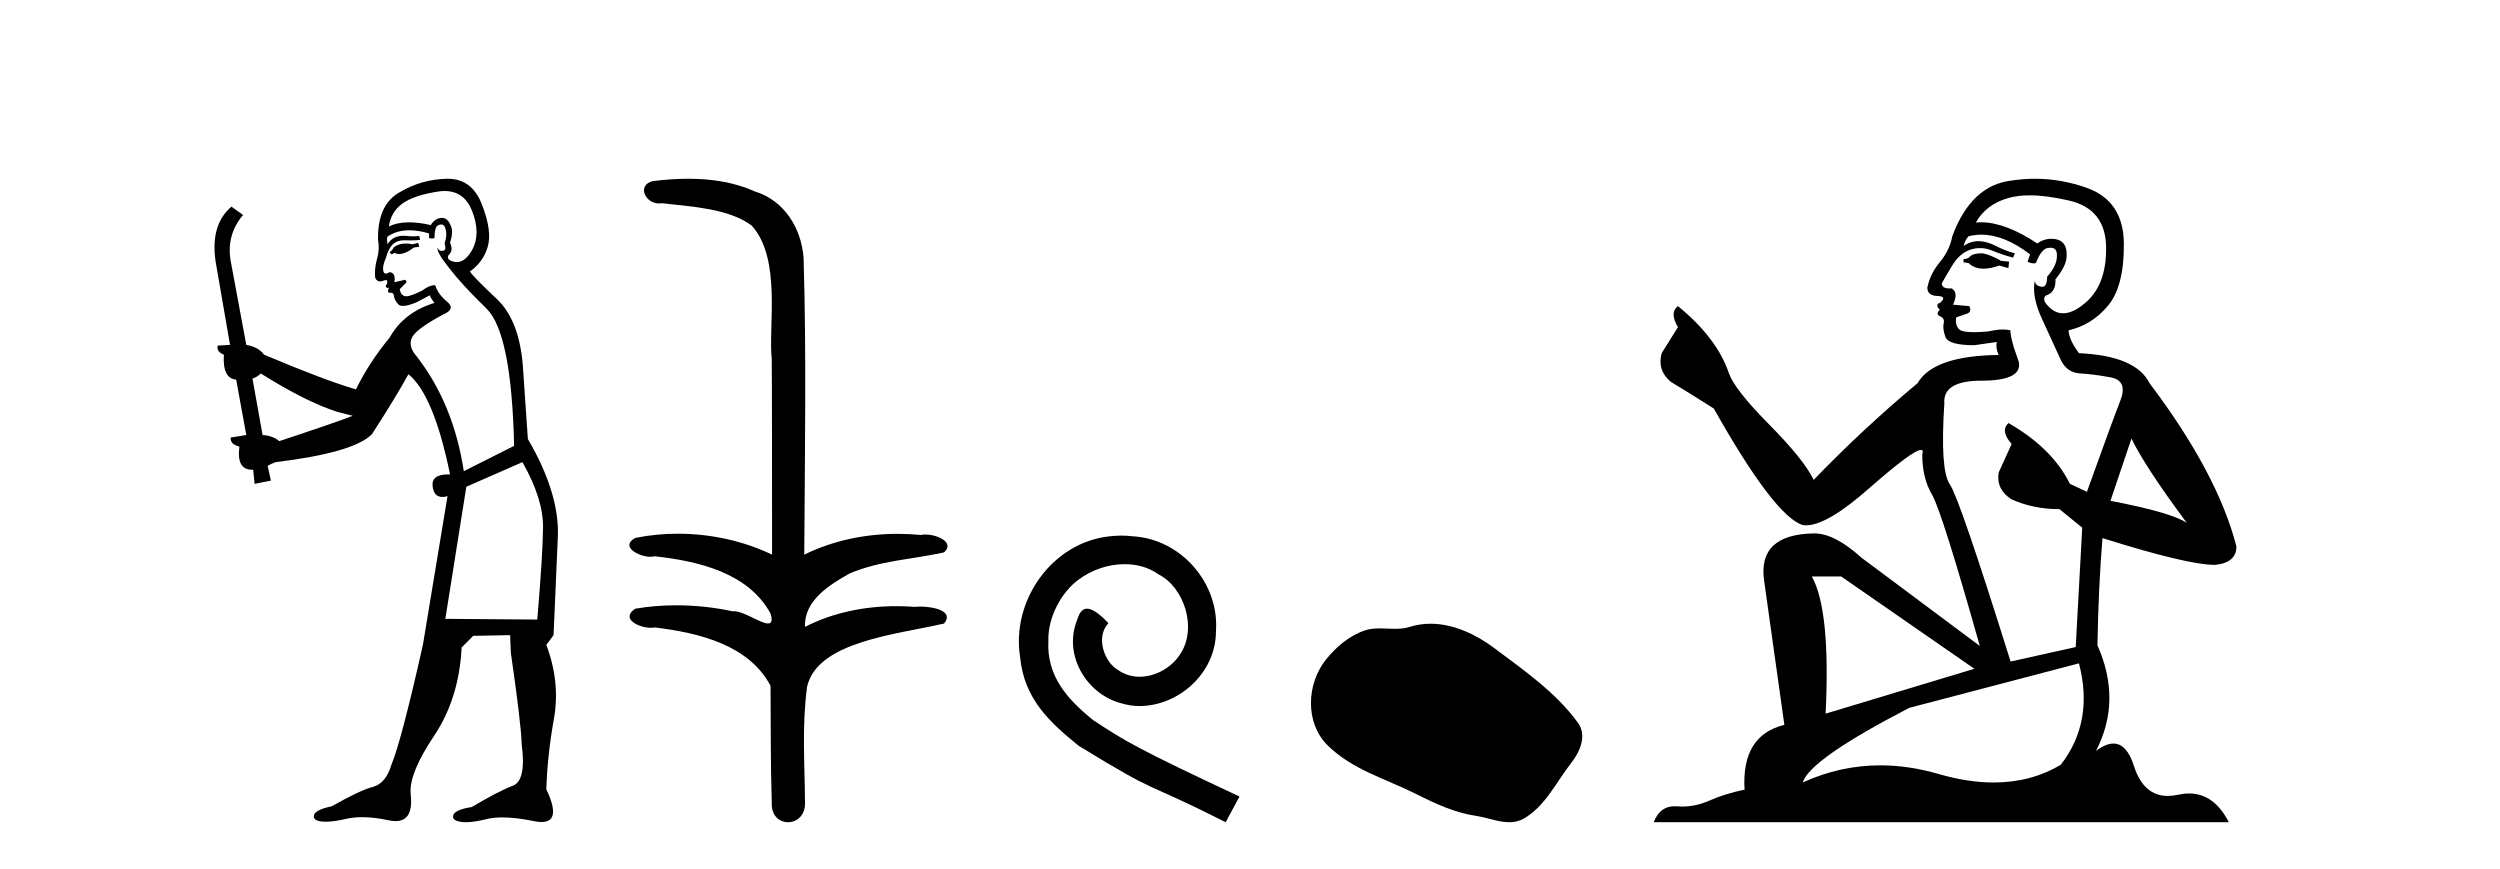
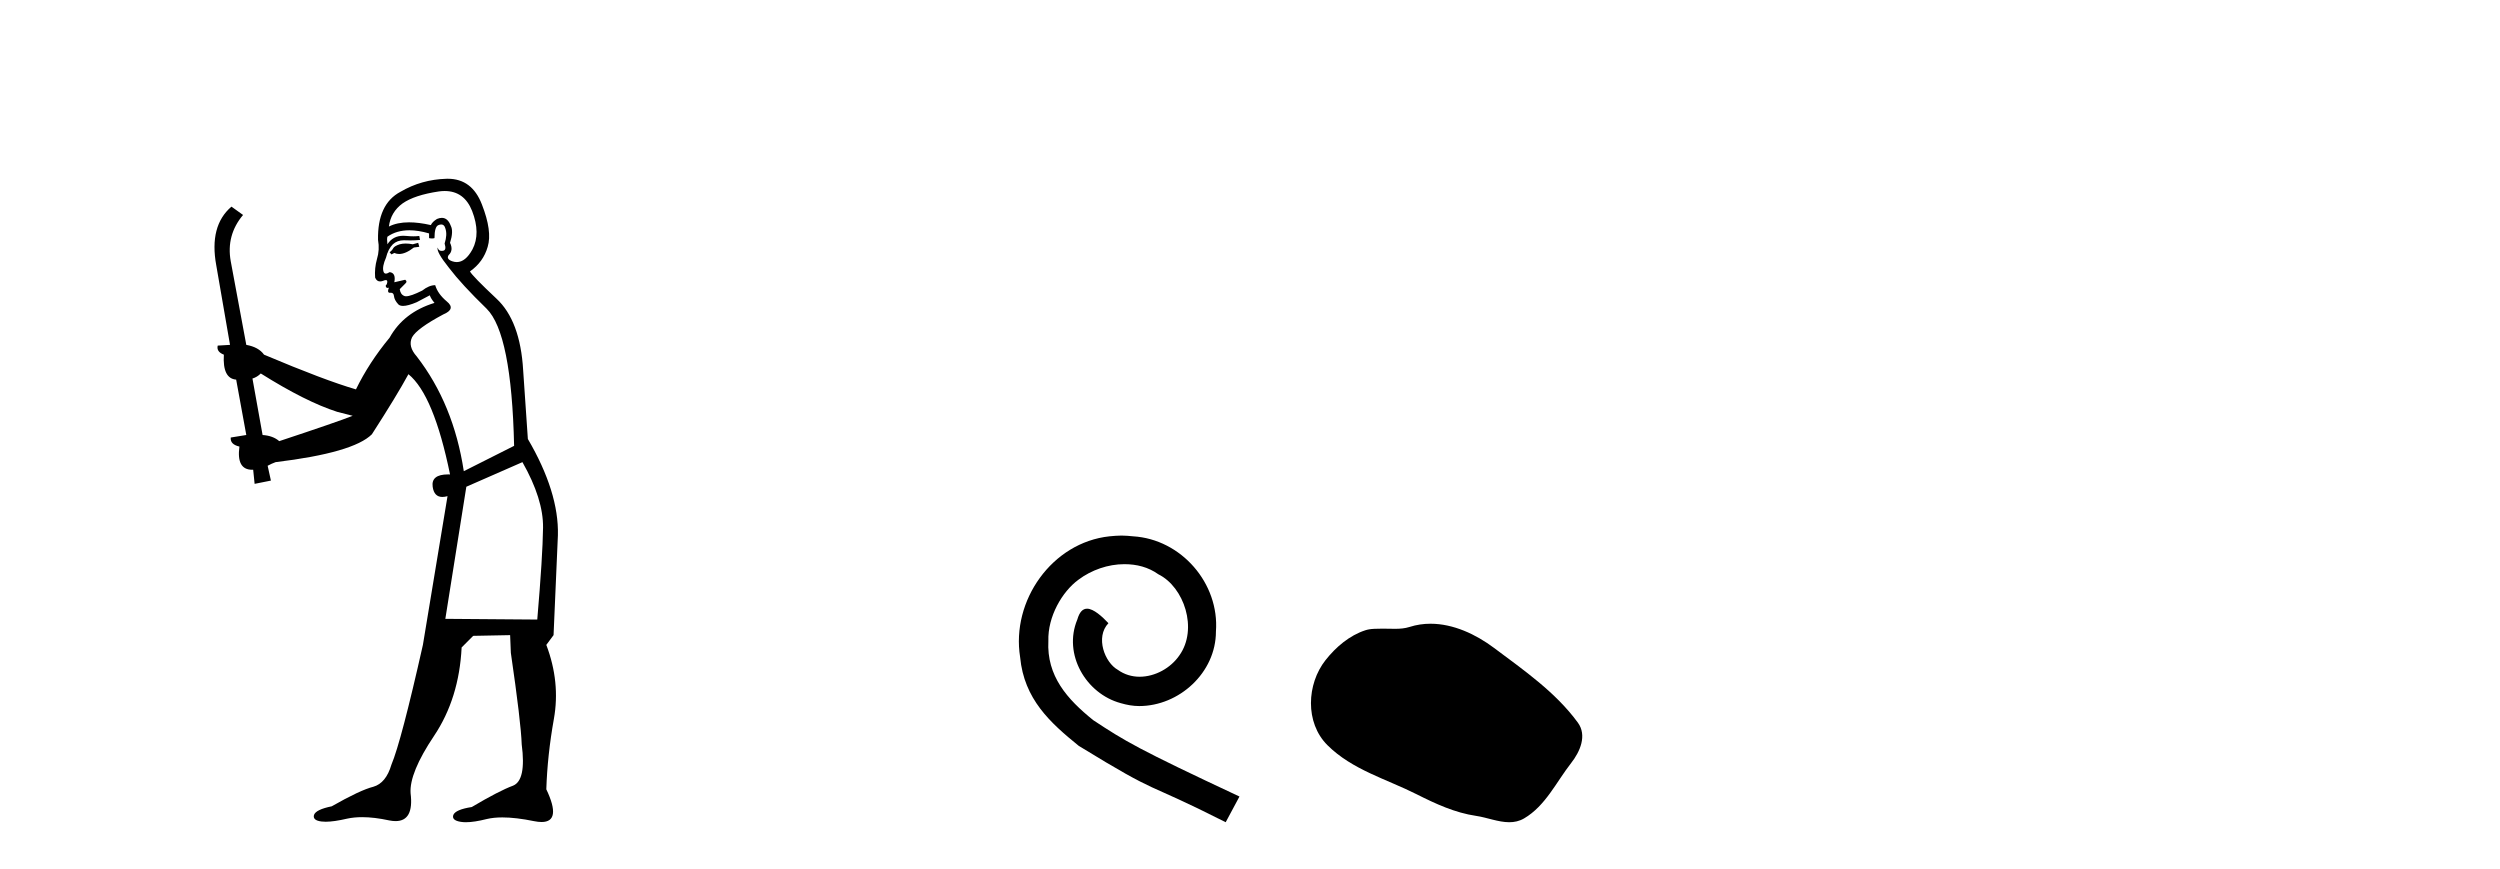
<svg xmlns="http://www.w3.org/2000/svg" width="118.0" height="41.0">
  <path d="M 19.739 11.461 L 19.483 11.53 Q 19.304 11.495 19.15 11.495 Q 18.996 11.495 18.868 11.53 Q 18.612 11.615 18.56 11.717 Q 18.509 11.82 18.39 11.905 L 18.475 12.008 L 18.612 11.94 Q 18.719 11.988 18.84 11.988 Q 19.144 11.988 19.534 11.683 L 19.79 11.649 L 19.739 11.461 ZM 20.988 9.016 Q 21.911 9.016 22.284 9.958 Q 22.694 11.017 22.301 11.769 Q 21.973 12.37 21.558 12.37 Q 21.454 12.37 21.345 12.332 Q 21.054 12.23 21.174 12.042 Q 21.413 11.82 21.242 11.461 Q 21.413 10.915 21.277 10.658 Q 21.139 10.283 20.855 10.283 Q 20.751 10.283 20.627 10.334 Q 20.405 10.47 20.337 10.624 Q 19.764 10.494 19.307 10.494 Q 18.743 10.494 18.356 10.693 Q 18.441 10.009 19.005 9.599 Q 19.568 9.206 20.713 9.036 Q 20.856 9.016 20.988 9.016 ZM 12.309 17.628 Q 14.427 18.96 15.913 19.438 L 16.647 19.626 Q 15.913 19.917 13.18 20.822 Q 12.889 20.566 12.394 20.532 L 11.916 17.867 Q 12.138 17.799 12.309 17.628 ZM 20.827 10.595 Q 20.971 10.595 21.02 10.778 Q 21.123 11.068 20.986 11.495 Q 21.089 11.82 20.901 11.837 Q 20.869 11.842 20.842 11.842 Q 20.69 11.842 20.662 11.683 L 20.662 11.683 Q 20.576 11.871 21.191 12.64 Q 21.789 13.426 22.968 14.57 Q 24.146 15.732 24.266 21.044 L 21.891 22.24 Q 21.413 19.08 19.671 16.825 Q 19.244 16.347 19.449 15.92 Q 19.671 15.51 20.918 14.843 Q 21.533 14.587 21.089 14.228 Q 20.662 13.87 20.542 13.46 Q 20.252 13.46 19.927 13.716 Q 19.391 13.984 19.169 13.984 Q 19.123 13.984 19.09 13.972 Q 18.902 13.904 18.868 13.648 L 19.124 13.391 Q 19.244 13.289 19.124 13.204 L 18.612 13.323 Q 18.697 12.879 18.39 12.845 Q 18.282 12.914 18.212 12.914 Q 18.127 12.914 18.099 12.811 Q 18.031 12.589 18.219 12.162 Q 18.321 11.752 18.543 11.53 Q 18.748 11.34 19.07 11.34 Q 19.097 11.34 19.124 11.342 Q 19.244 11.347 19.361 11.347 Q 19.597 11.347 19.825 11.325 L 19.79 11.137 Q 19.662 11.154 19.513 11.154 Q 19.363 11.154 19.193 11.137 Q 19.113 11.128 19.039 11.128 Q 18.54 11.128 18.287 11.53 Q 18.253 11.273 18.287 11.171 Q 18.719 10.869 19.323 10.869 Q 19.745 10.869 20.252 11.017 L 20.252 11.239 Q 20.328 11.256 20.393 11.256 Q 20.457 11.256 20.508 11.239 Q 20.508 10.693 20.696 10.624 Q 20.769 10.595 20.827 10.595 ZM 24.659 21.813 Q 25.649 23.555 25.632 24.905 Q 25.615 26.254 25.359 29.243 L 21.02 29.209 L 22.011 22.974 L 24.659 21.813 ZM 21.135 8.437 Q 21.103 8.437 21.072 8.438 Q 19.893 8.472 18.902 9.053 Q 17.809 9.633 17.843 11.325 Q 17.928 11.786 17.792 12.23 Q 17.672 12.657 17.706 13.101 Q 17.78 13.284 17.94 13.284 Q 18.004 13.284 18.082 13.255 Q 18.162 13.22 18.21 13.22 Q 18.326 13.22 18.253 13.426 Q 18.185 13.46 18.219 13.545 Q 18.242 13.591 18.295 13.591 Q 18.321 13.591 18.356 13.579 L 18.356 13.579 Q 18.259 13.82 18.404 13.82 Q 18.413 13.82 18.424 13.819 Q 18.438 13.817 18.451 13.817 Q 18.579 13.817 18.595 13.972 Q 18.612 14.16 18.8 14.365 Q 18.873 14.439 19.024 14.439 Q 19.256 14.439 19.671 14.263 L 20.286 13.938 Q 20.337 14.092 20.508 14.297 Q 19.056 14.741 18.39 15.937 Q 17.416 17.115 16.801 18.379 Q 15.332 17.952 12.462 16.74 Q 12.206 16.381 11.625 16.278 L 10.891 12.332 Q 10.669 11.102 11.472 10.146 L 10.925 9.753 Q 9.866 10.658 10.207 12.52 L 10.857 16.278 L 10.276 16.312 Q 10.207 16.603 10.566 16.74 Q 10.498 17.867 11.147 17.918 L 11.625 20.532 Q 11.249 20.6 10.891 20.651 Q 10.857 20.976 11.301 21.078 Q 11.151 22.173 11.903 22.173 Q 11.926 22.173 11.95 22.172 L 12.018 22.838 L 12.787 22.684 L 12.633 21.984 Q 12.821 21.881 13.009 21.813 Q 16.681 21.369 17.553 20.498 Q 18.731 18.67 19.278 17.662 Q 20.474 18.636 21.242 22.394 Q 21.195 22.392 21.15 22.392 Q 20.342 22.392 20.422 22.974 Q 20.489 23.456 20.88 23.456 Q 20.989 23.456 21.123 23.419 L 21.123 23.419 L 19.961 30.439 Q 18.936 35 18.475 36.093 Q 18.219 36.964 17.621 37.135 Q 17.006 37.289 15.657 38.058 Q 14.905 38.211 14.82 38.468 Q 14.751 38.724 15.178 38.775 Q 15.266 38.786 15.372 38.786 Q 15.76 38.786 16.391 38.639 Q 16.712 38.57 17.094 38.57 Q 17.665 38.57 18.373 38.724 Q 18.535 38.756 18.672 38.756 Q 19.543 38.756 19.38 37.443 Q 19.312 36.486 20.491 34.727 Q 21.669 32.967 21.789 30.559 L 22.336 30.012 L 24.078 29.978 L 24.112 30.815 Q 24.59 34.095 24.625 35.137 Q 24.847 36.828 24.215 37.084 Q 23.565 37.323 22.267 38.092 Q 21.499 38.211 21.396 38.468 Q 21.311 38.724 21.755 38.792 Q 21.862 38.809 21.992 38.809 Q 22.383 38.809 22.985 38.656 Q 23.3 38.582 23.71 38.582 Q 24.345 38.582 25.205 38.758 Q 25.405 38.799 25.561 38.799 Q 26.521 38.799 25.786 37.255 Q 25.837 35.649 26.145 33.924 Q 26.452 32.199 25.786 30.439 L 26.128 29.978 L 26.333 25.263 Q 26.384 23.231 24.915 20.72 Q 24.847 19.797 24.693 17.474 Q 24.556 15.134 23.429 14.092 Q 22.301 13.033 22.182 12.811 Q 22.814 12.367 23.019 11.649 Q 23.241 10.915 22.746 9.651 Q 22.28 8.437 21.135 8.437 Z" style="fill:#000000;stroke:none" />
-   <path d="M 32.487 8.437 C 31.921 8.437 31.356 8.48 30.808 8.548 C 30.054 8.739 30.442 9.604 31.112 9.604 C 31.156 9.604 31.203 9.6 31.25 9.592 C 32.666 9.755 34.409 9.845 35.478 10.647 C 36.897 12.194 36.26 15.408 36.425 16.933 C 36.437 17.015 36.442 23.097 36.442 26.179 C 35.071 25.522 33.522 25.191 31.996 25.191 C 31.318 25.191 30.644 25.257 29.992 25.388 C 29.248 25.778 30.121 26.28 30.705 26.28 C 30.775 26.28 30.84 26.273 30.898 26.257 C 32.967 26.481 35.32 27.035 36.37 28.96 C 36.474 29.308 36.409 29.428 36.251 29.428 C 35.903 29.428 35.104 28.85 34.654 28.85 C 34.631 28.85 34.608 28.852 34.586 28.855 C 33.722 28.668 32.817 28.57 31.92 28.57 C 31.263 28.57 30.611 28.623 29.982 28.731 C 29.272 29.2 30.144 29.632 30.721 29.632 C 30.785 29.632 30.844 29.626 30.898 29.615 C 33.01 29.87 35.347 30.443 36.37 32.37 C 36.382 34.514 36.37 35.93 36.427 37.901 C 36.402 38.508 36.797 38.809 37.197 38.809 C 37.593 38.809 37.995 38.512 37.997 37.922 C 37.982 35.98 37.844 34.275 38.098 32.392 C 38.612 30.278 42.279 29.954 44.556 29.432 C 45.053 28.848 44.075 28.631 43.445 28.631 C 43.351 28.631 43.264 28.636 43.192 28.645 C 42.9 28.623 42.606 28.611 42.312 28.611 C 40.823 28.611 39.323 28.907 37.997 29.589 C 37.943 28.316 39.197 27.583 40.096 27.071 C 41.514 26.461 43.075 26.401 44.556 26.074 C 45.085 25.615 44.253 25.229 43.676 25.229 C 43.6 25.229 43.529 25.235 43.466 25.25 C 43.103 25.215 42.738 25.197 42.372 25.197 C 40.85 25.197 39.328 25.507 37.961 26.179 C 37.989 21.368 38.067 16.712 37.929 12.161 C 37.818 10.754 37.008 9.462 35.644 9.042 C 34.664 8.596 33.573 8.437 32.487 8.437 Z" style="fill:#000000;stroke:none" />
  <path d="M 52.933 25.279 C 52.746 25.279 52.558 25.297 52.37 25.314 C 49.653 25.604 47.723 28.354 48.15 31.019 C 48.338 33.001 49.568 34.111 50.918 35.205 C 54.932 37.665 53.805 36.759 57.853 38.809 L 58.503 37.596 C 53.685 35.341 53.104 34.983 51.601 33.992 C 50.371 33.001 49.397 31.908 49.483 30.251 C 49.448 29.106 50.132 27.927 50.901 27.364 C 51.516 26.902 52.301 26.629 53.07 26.629 C 53.651 26.629 54.198 26.766 54.676 27.107 C 55.889 27.705 56.555 29.687 55.667 30.934 C 55.257 31.532 54.522 31.942 53.788 31.942 C 53.429 31.942 53.07 31.839 52.763 31.617 C 52.148 31.276 51.686 30.08 52.318 29.414 C 52.028 29.106 51.618 28.73 51.311 28.73 C 51.106 28.73 50.952 28.884 50.849 29.243 C 50.166 30.883 51.259 32.745 52.899 33.189 C 53.19 33.274 53.48 33.326 53.771 33.326 C 55.65 33.326 57.392 31.754 57.392 29.807 C 57.563 27.534 55.752 25.45 53.48 25.314 C 53.309 25.297 53.121 25.279 52.933 25.279 Z" style="fill:#000000;stroke:none" />
-   <path d="M 67.521 29.44 C 67.19 29.44 66.858 29.487 66.531 29.592 C 66.31 29.662 66.083 29.68 65.854 29.68 C 65.61 29.68 65.364 29.66 65.12 29.66 C 64.892 29.66 64.666 29.678 64.447 29.748 C 63.697 29.99 63.051 30.542 62.564 31.16 C 61.678 32.284 61.588 34.108 62.654 35.171 C 63.819 36.334 65.442 36.77 66.868 37.49 C 67.76 37.94 68.677 38.364 69.674 38.51 C 70.182 38.584 70.719 38.809 71.237 38.809 C 71.476 38.809 71.711 38.761 71.937 38.629 C 72.95 38.036 73.458 36.909 74.159 36.014 C 74.582 35.475 74.915 34.71 74.475 34.108 C 73.426 32.673 71.932 31.641 70.519 30.582 C 69.66 29.939 68.597 29.44 67.521 29.44 Z" style="fill:#000000;stroke:none" />
-   <path d="M 93.566 11.955 Q 93.139 11.955 93.003 12.091 Q 92.883 12.228 92.678 12.228 L 92.678 12.382 L 92.917 12.416 Q 93.182 12.681 93.622 12.681 Q 93.948 12.681 94.369 12.535 L 94.796 12.655 L 94.83 12.348 L 94.455 12.313 Q 93.908 12.006 93.566 11.955 ZM 95.804 9.22 Q 96.592 9.22 97.632 9.46 Q 99.392 9.853 99.409 11.681 Q 99.426 13.492 98.384 14.329 Q 97.833 14.788 97.38 14.788 Q 96.991 14.788 96.675 14.449 Q 96.368 14.141 96.556 13.953 Q 97.051 13.8 97.017 13.185 Q 97.547 12.535 97.547 12.074 Q 97.579 11.27 96.808 11.27 Q 96.777 11.27 96.744 11.271 Q 96.402 11.305 96.163 11.493 Q 94.652 10.491 93.502 10.491 Q 93.378 10.491 93.259 10.503 L 93.259 10.503 Q 93.754 9.631 94.813 9.341 Q 95.245 9.22 95.804 9.22 ZM 100.605 20.701 Q 101.271 22.068 103.218 24.682 Q 102.484 24.186 99.614 23.639 L 100.605 20.701 ZM 93.521 11.076 Q 94.599 11.076 95.821 12.006 L 95.702 12.348 Q 95.845 12.431 95.98 12.431 Q 96.038 12.431 96.095 12.416 Q 96.368 11.698 96.71 11.698 Q 96.751 11.693 96.787 11.693 Q 97.116 11.693 97.085 12.108 Q 97.085 12.535 96.624 13.065 Q 96.624 13.538 96.394 13.538 Q 96.358 13.538 96.317 13.526 Q 96.009 13.458 96.06 13.185 L 96.06 13.185 Q 95.855 13.953 96.419 15.132 Q 96.966 16.328 97.256 16.96 Q 97.547 17.592 98.179 17.626 Q 98.811 17.66 99.631 17.814 Q 100.451 17.968 100.075 18.925 Q 99.699 19.881 98.503 23.212 L 97.7 22.837 Q 96.863 21.145 94.796 19.967 L 94.796 19.967 Q 94.403 20.342 94.95 20.957 L 94.335 22.307 Q 94.215 23.11 94.95 23.571 Q 95.975 24.032 97.205 24.032 L 98.281 24.904 L 97.974 30.541 L 94.899 31.224 Q 92.49 23.52 92.029 22.854 Q 91.568 22.187 91.773 19.044 Q 91.687 17.968 93.532 17.968 Q 95.445 17.968 95.292 17.097 L 95.052 16.396 Q 94.865 15.747 94.899 15.593 Q 94.748 15.552 94.549 15.552 Q 94.25 15.552 93.84 15.645 Q 93.452 15.679 93.171 15.679 Q 92.61 15.679 92.473 15.542 Q 92.268 15.337 92.336 14.978 L 92.883 14.79 Q 93.071 14.688 92.951 14.449 L 92.183 14.38 Q 92.456 13.8 92.114 13.612 Q 92.063 13.615 92.017 13.615 Q 91.653 13.615 91.653 13.373 Q 91.773 13.15 92.131 12.553 Q 92.49 11.955 93.003 11.784 Q 93.233 11.71 93.46 11.71 Q 93.755 11.71 94.045 11.835 Q 94.557 12.04 95.018 12.16 L 95.104 11.955 Q 94.677 11.852 94.215 11.613 Q 93.771 11.382 93.387 11.382 Q 93.003 11.382 92.678 11.613 Q 92.763 11.305 92.917 11.152 Q 93.213 11.076 93.521 11.076 ZM 86.904 27.21 L 93.19 31.566 L 86.169 33.684 Q 86.408 28.816 85.52 27.21 ZM 98.127 31.31 Q 98.845 34.06 97.273 36.093 Q 95.866 36.934 94.103 36.934 Q 92.893 36.934 91.516 36.537 Q 90.105 36.124 88.753 36.124 Q 86.865 36.124 85.093 36.93 Q 85.401 35.854 90.115 33.411 L 98.127 31.31 ZM 96.049 8.437 Q 95.502 8.437 94.95 8.521 Q 93.037 8.743 92.148 11.152 Q 92.029 11.801 91.568 12.365 Q 91.106 12.911 90.97 13.578 Q 90.97 13.953 91.448 13.97 Q 91.926 13.988 91.568 14.295 Q 91.414 14.329 91.448 14.449 Q 91.465 14.568 91.568 14.603 Q 91.345 14.842 91.568 14.927 Q 91.807 15.03 91.738 15.269 Q 91.687 15.525 91.824 15.901 Q 91.96 16.294 93.19 16.294 L 94.25 16.14 L 94.25 16.14 Q 94.181 16.396 94.335 16.755 Q 91.26 16.789 90.508 18.087 Q 87.929 20.24 85.606 22.649 Q 85.144 21.692 83.504 20.035 Q 81.881 18.395 81.608 17.626 Q 81.044 15.952 79.199 14.449 Q 78.789 14.756 79.199 15.44 L 78.431 16.67 Q 78.209 17.472 78.858 18.019 Q 79.848 18.617 80.891 19.283 Q 83.761 24.374 85.093 24.784 Q 85.167 24.795 85.247 24.795 Q 86.261 24.795 88.288 22.99 Q 90.296 21.235 90.67 21.235 Q 90.802 21.235 90.73 21.453 Q 90.73 22.563 91.192 23.349 Q 91.653 24.135 93.447 30.49 L 87.86 26.322 Q 86.596 25.177 85.64 25.177 Q 82.958 25.211 83.265 27.398 L 84.222 34.214 Q 82.189 34.709 82.343 37.272 Q 81.42 37.46 80.651 37.801 Q 80.03 38.07 79.398 38.07 Q 79.265 38.07 79.131 38.058 Q 79.085 38.055 79.04 38.055 Q 78.344 38.055 78.055 38.809 L 105.2 38.809 Q 104.507 37.452 103.323 37.452 Q 103.076 37.452 102.808 37.511 Q 102.55 37.568 102.319 37.568 Q 101.179 37.568 100.724 36.161 Q 100.387 35.096 99.753 35.096 Q 99.39 35.096 98.93 35.444 Q 100.16 33.069 98.999 30.456 Q 99.05 27.62 99.238 25.399 Q 103.252 26.663 104.551 26.663 Q 105.559 26.561 105.559 25.792 Q 104.67 22.341 101.459 18.087 Q 100.81 16.789 98.127 16.67 Q 97.666 16.055 97.632 15.593 Q 98.742 15.337 99.494 14.432 Q 100.263 13.526 100.246 11.493 Q 100.229 9.478 98.486 8.863 Q 97.28 8.437 96.049 8.437 Z" style="fill:#000000;stroke:none" />
+   <path d="M 67.521 29.44 C 67.19 29.44 66.858 29.487 66.531 29.592 C 66.31 29.662 66.083 29.68 65.854 29.68 C 64.892 29.66 64.666 29.678 64.447 29.748 C 63.697 29.99 63.051 30.542 62.564 31.16 C 61.678 32.284 61.588 34.108 62.654 35.171 C 63.819 36.334 65.442 36.77 66.868 37.49 C 67.76 37.94 68.677 38.364 69.674 38.51 C 70.182 38.584 70.719 38.809 71.237 38.809 C 71.476 38.809 71.711 38.761 71.937 38.629 C 72.95 38.036 73.458 36.909 74.159 36.014 C 74.582 35.475 74.915 34.71 74.475 34.108 C 73.426 32.673 71.932 31.641 70.519 30.582 C 69.66 29.939 68.597 29.44 67.521 29.44 Z" style="fill:#000000;stroke:none" />
</svg>